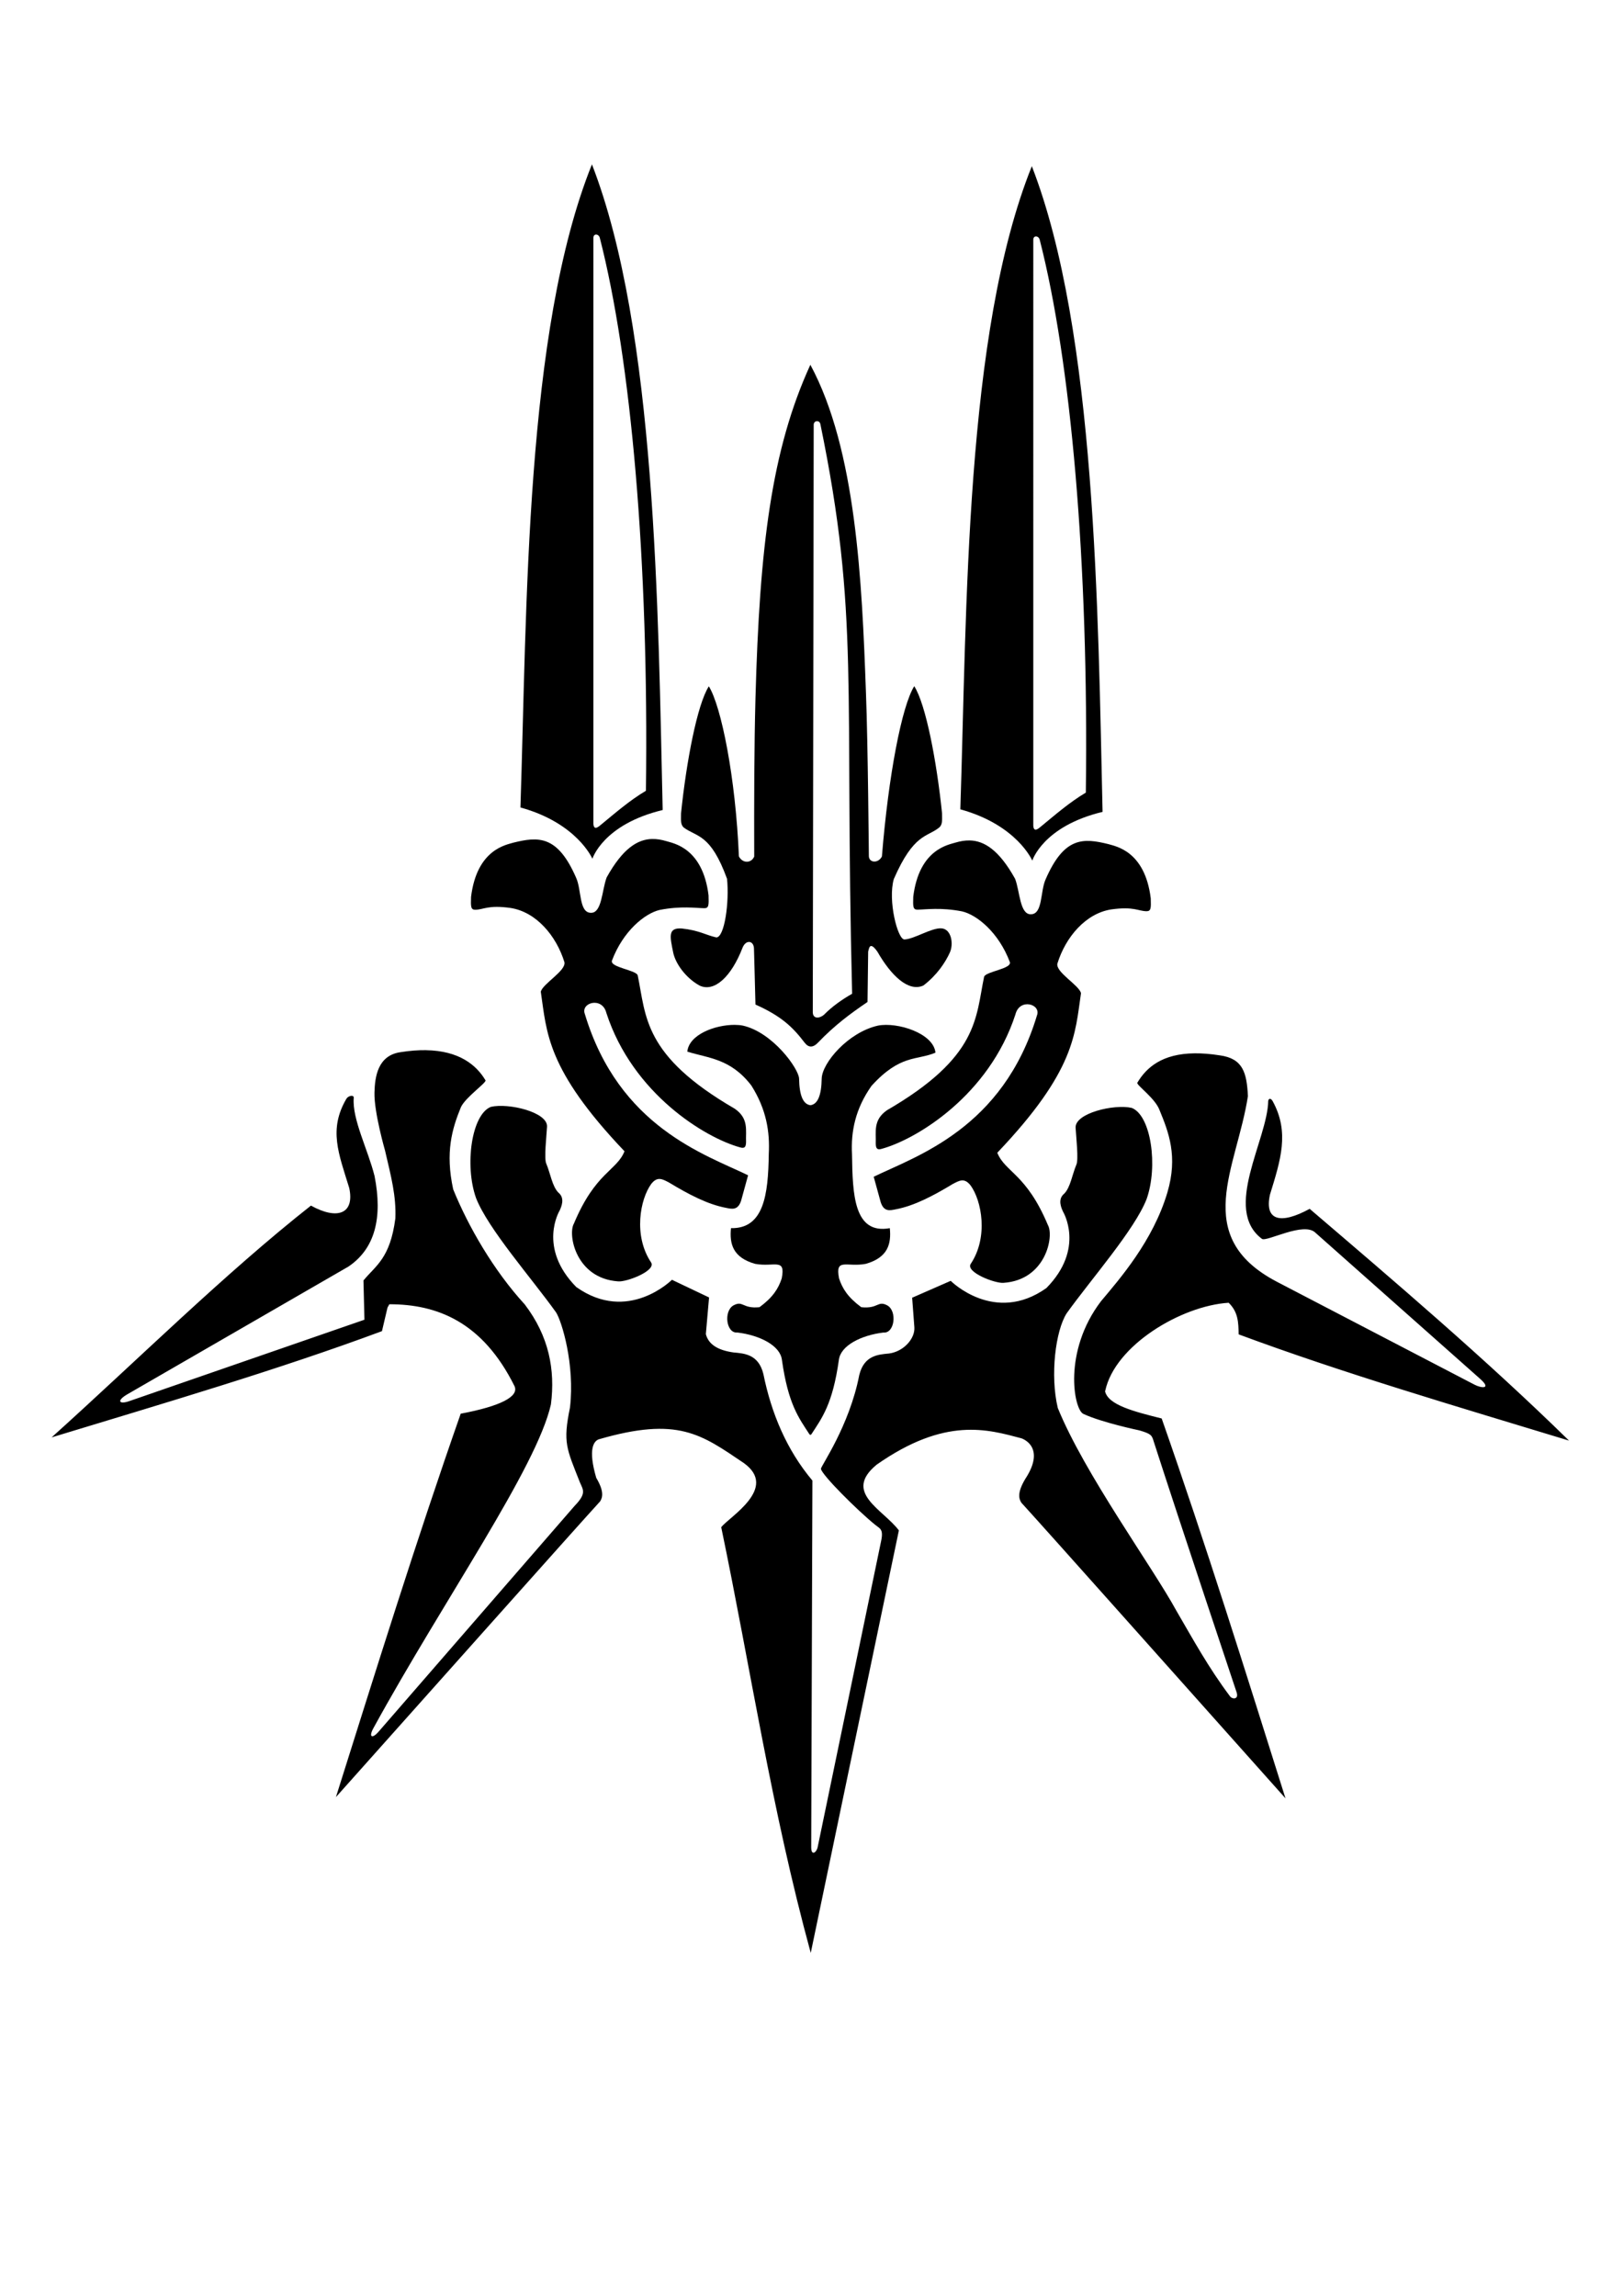
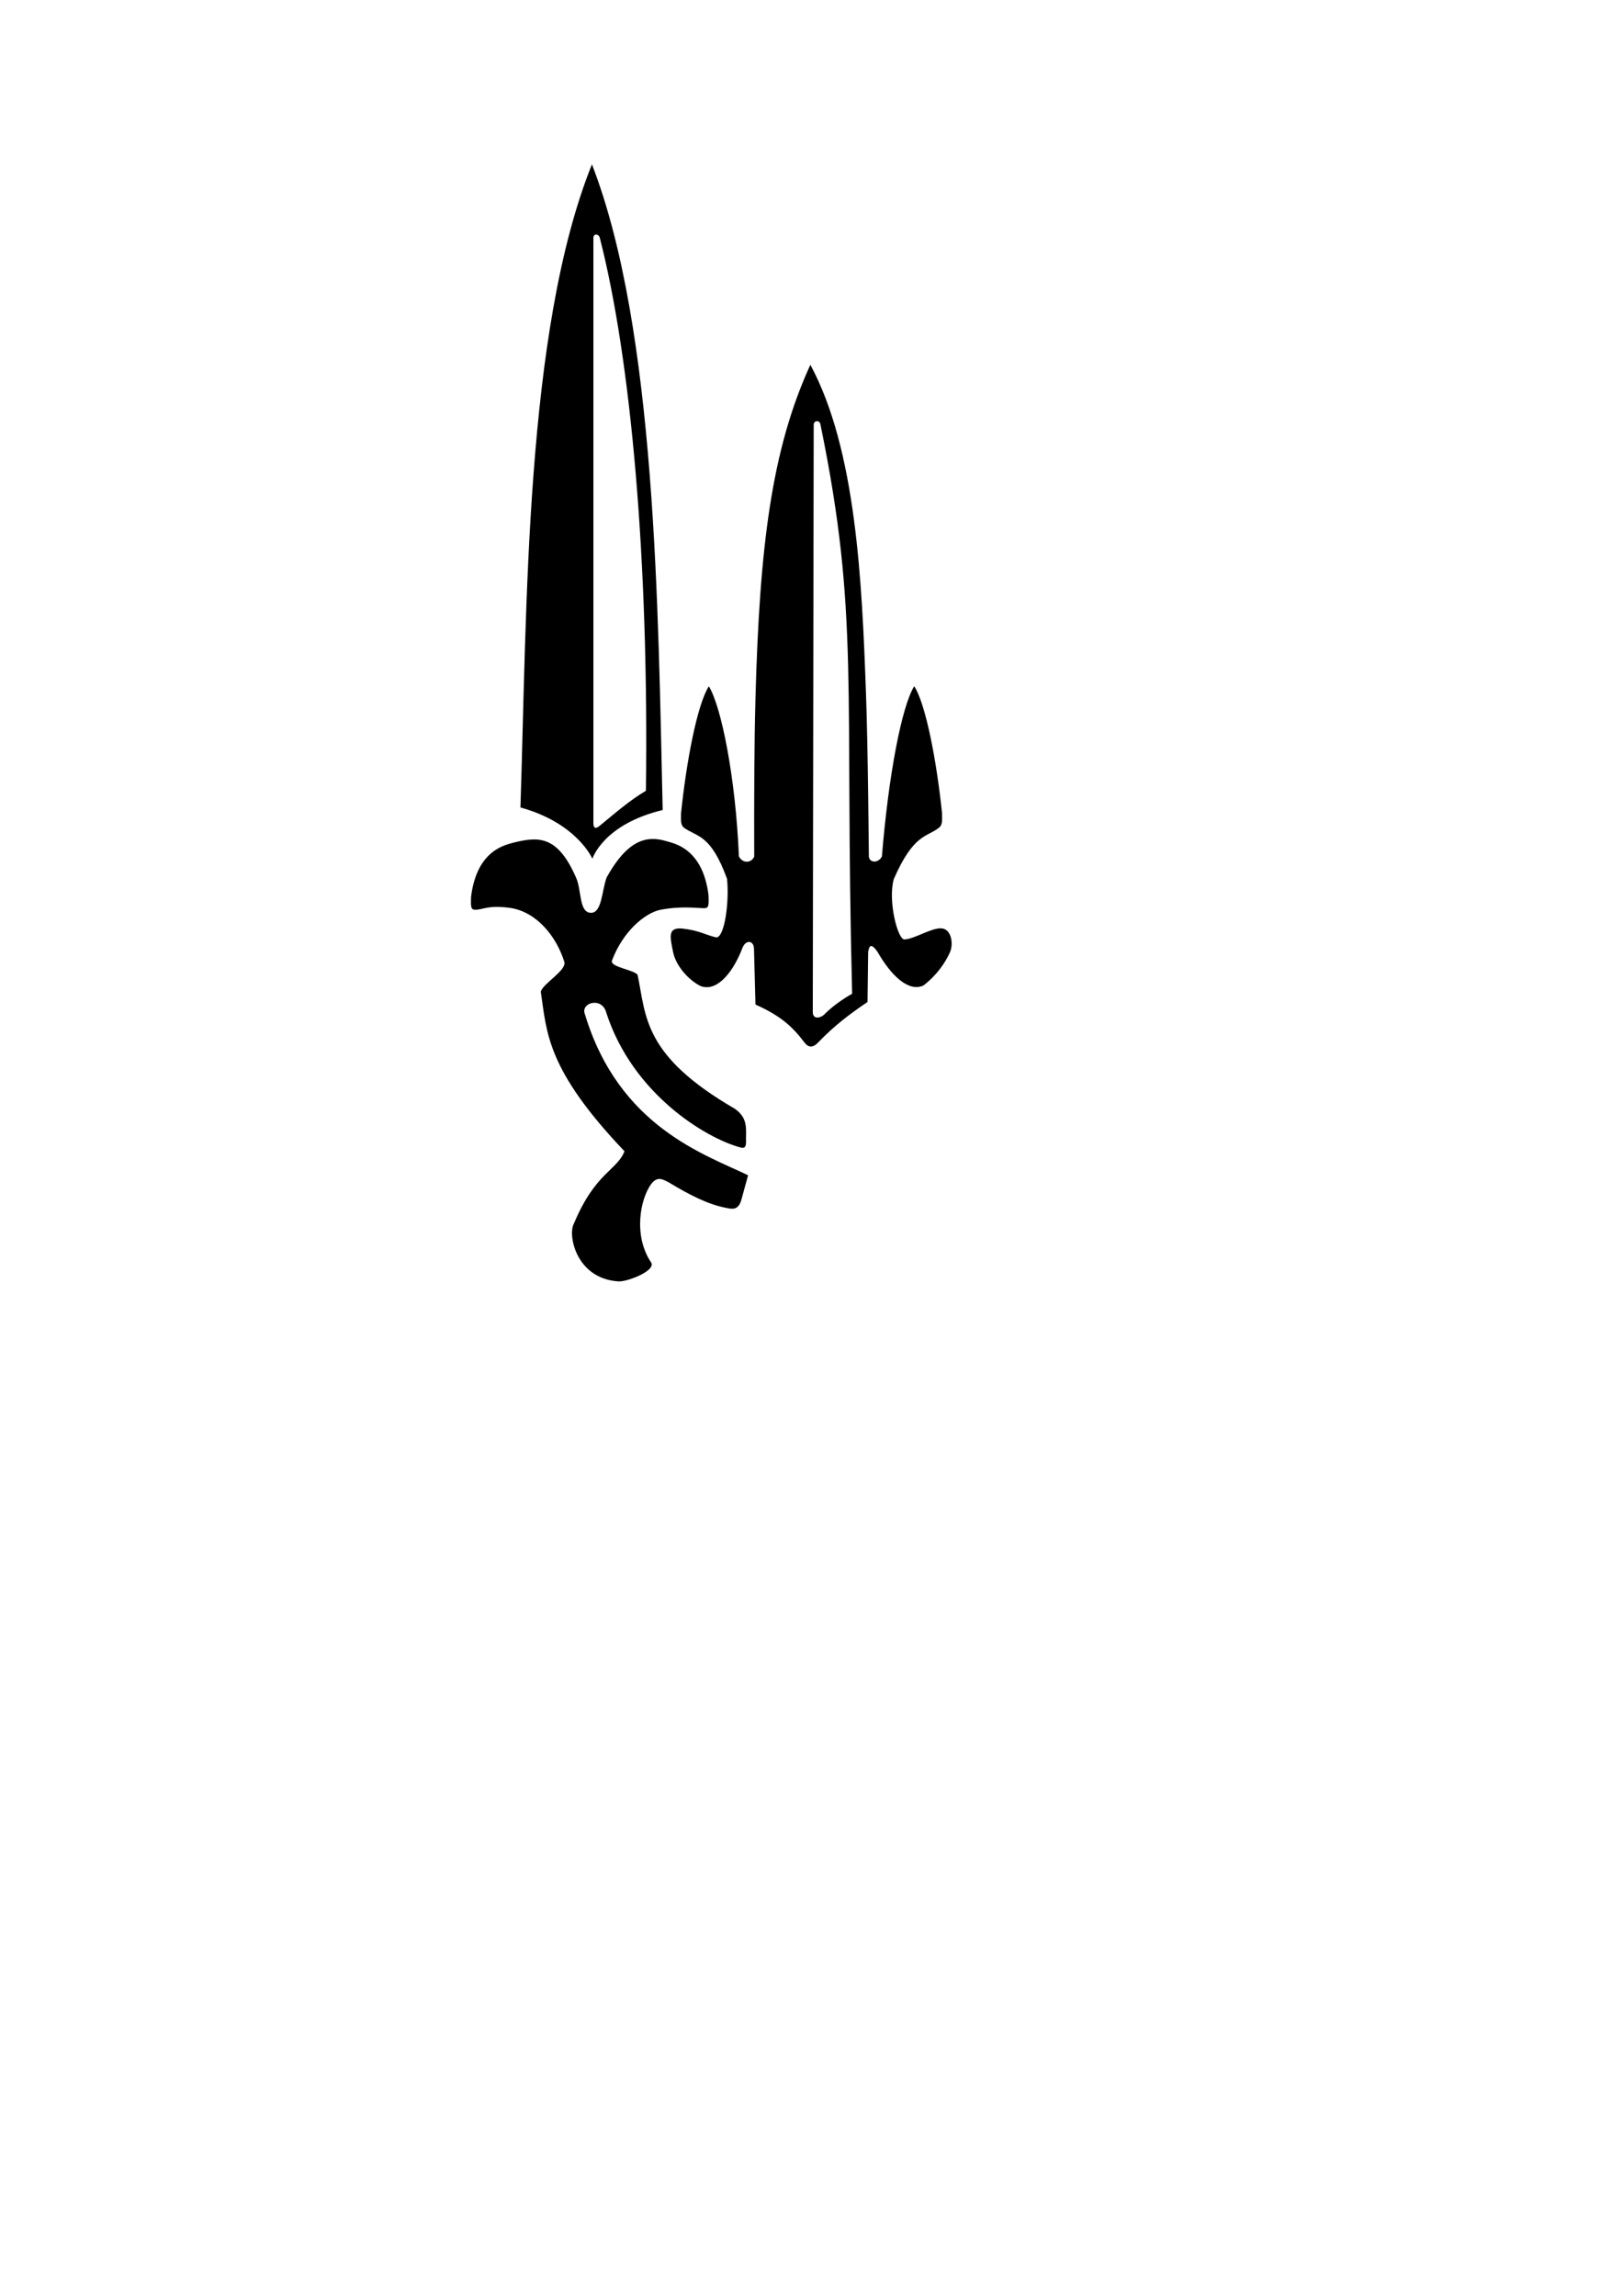
<svg xmlns="http://www.w3.org/2000/svg" xmlns:ns1="http://www.inkscape.org/namespaces/inkscape" xmlns:ns2="http://sodipodi.sourceforge.net/DTD/sodipodi-0.dtd" width="210mm" height="297mm" viewBox="0 0 210 297" version="1.1" id="svg1" xml:space="preserve" ns1:version="1.4 (e7c3feb100, 2024-10-09)" ns2:docname="YORHA_clear.svg">
  <ns2:namedview id="namedview1" pagecolor="#ffffff" bordercolor="#000000" borderopacity="0.25" ns1:showpageshadow="2" ns1:pageopacity="0.0" ns1:pagecheckerboard="0" ns1:deskcolor="#d1d1d1" ns1:document-units="mm" showguides="true" ns1:zoom="0.35925762" ns1:cx="304.7952" ns1:cy="471.80627" ns1:window-width="1240" ns1:window-height="1020" ns1:window-x="0" ns1:window-y="0" ns1:window-maximized="1" ns1:current-layer="svg1" />
  <defs id="defs1">
    <ns1:path-effect effect="fillet_chamfer" id="path-effect2" is_visible="true" lpeversion="1" nodesatellites_param="F,0,0,1,0,0,0,1 @ F,0,0,1,0,0.54,0,1 @ F,0,0,1,0,0,0,1" radius="0" unit="px" method="auto" mode="F" chamfer_steps="1" flexible="false" use_knot_distance="true" apply_no_radius="true" apply_with_radius="true" only_selected="false" hide_knots="false" />
  </defs>
  <g ns1:groupmode="layer" id="layer2-6" ns1:label="Final" transform="translate(0.003,-0.082)" style="display:inline">
-     <path id="path5" style="display:inline;fill:#000000;fill-opacity:1;stroke:none;stroke-width:0.1;stroke-dasharray:none;stroke-opacity:1" d="m 95.08,132.582 c -2.58,-0.011 -5.932,1.264 -6.149,3.464 2.778,0.866 5.612,0.898 8.289,4.388 1.936,3.073 2.407,5.961 2.251,8.88 -0.069,5.231 -0.643,9.661 -4.89,9.567 -0.2,2.019 0.226,3.796 3.119,4.617 2.475,0.462 3.982,-0.841 3.447,1.888 -0.429,1.299 -1.129,2.434 -2.875,3.72 -2.229,0.233 -2.108,-0.921 -3.383,-0.225 -1.282,0.746 -0.932,3.648 0.526,3.502 2.887,0.348 5.53,1.684 5.757,3.533 0.808,5.743 2.184,7.515 3.566,9.638 0.063,0.092 0.161,0.089 0.238,0.003 1.381,-2.122 2.758,-3.894 3.566,-9.637 0.226,-1.849 2.87,-3.185 5.757,-3.534 1.458,0.146 1.809,-2.756 0.526,-3.502 -1.275,-0.696 -1.154,0.459 -3.383,0.225 -1.746,-1.286 -2.446,-2.421 -2.875,-3.72 -0.535,-2.728 0.972,-1.426 3.447,-1.888 2.893,-0.821 3.319,-2.597 3.119,-4.617 -4.645,0.838 -4.822,-4.337 -4.891,-9.567 -0.155,-2.919 0.418,-5.858 2.521,-8.841 3.742,-4.119 5.845,-3.265 8.276,-4.297 -0.247,-2.515 -4.926,-3.989 -7.436,-3.5 -3.868,0.865 -7.243,4.842 -7.284,6.864 -0.034,2.088 -0.485,3.304 -1.453,3.434 -0.981,-0.117 -1.438,-1.335 -1.472,-3.436 -0.04,-1.287 -3.416,-5.999 -7.284,-6.864 -0.314,-0.061 -0.662,-0.091 -1.03,-0.093 z" ns2:nodetypes="scccccccccccccccccccccccccccss" transform="translate(-0.003,0.082)" />
    <path id="path4" style="display:inline;fill:#000000;fill-opacity:1;stroke:none;stroke-width:0.1;stroke-dasharray:none;stroke-opacity:1" d="m 104.853,47.189 c -5.025,10.976 -6.568,23.469 -7.102,43.11 -0.168,6.157 -0.185,13.609 -0.164,20.52 -6.22e-4,-0.002 -8.79e-4,-0.003 -0.002,-0.005 -0.386,0.891 -1.513,0.894 -1.979,-0.028 -0.425,-10.241 -2.294,-19.449 -3.891,-22 -1.512,2.373 -2.912,9.776 -3.597,16.442 -0.015,0.986 -0.05,1.425 0.332,1.813 1.725,1.287 3.47,0.759 5.621,6.646 0.309,3.001 -0.317,7.567 -1.383,7.585 -1.368,-0.304 -2.226,-0.92 -4.484,-1.158 -1.835,-0.119 -1.509,1.082 -1.099,3.115 0.274,1.357 1.561,3.257 3.431,4.281 1.908,0.873 4.093,-1.152 5.547,-4.921 0.423,-1.03 1.378,-0.936 1.468,0.032 0.007,-0.066 0.198,7.334 0.198,7.334 3.283,1.472 4.761,2.83 6.36,4.929 0.491,0.644 1.065,0.689 1.727,0 2.149,-2.239 4.142,-3.72 6.413,-5.263 0,0 0.045,-2.959 0.087,-6.861 0.013,0.121 0.021,0.22 0.035,0.344 0.09,-0.968 0.478,-0.954 1.149,0 1.791,3.141 4.045,5.262 5.954,4.388 1.775,-1.348 2.864,-3.019 3.432,-4.28 0.496,-1.101 0.202,-3.033 -1.1,-3.116 -1.302,-0.082 -3.503,1.392 -4.78,1.436 -0.884,0.03 -2.167,-5.054 -1.377,-7.81 2.607,-5.975 4.308,-5.376 5.91,-6.698 0.383,-0.389 0.348,-0.828 0.332,-1.814 -0.685,-6.666 -2.085,-14.068 -3.597,-16.442 -1.597,2.551 -3.333,11.467 -4.183,22.029 -0.466,0.921 -1.631,0.836 -1.686,0 -0.01,0.148 -0.113,-14.414 -0.383,-21.266 -0.51,-14.193 -1.251,-31.349 -7.191,-42.342 z m 0.817,7.299 c 0.2,-0.019 0.416,0.082 0.479,0.377 5.094,24.787 3.102,33.823 4.108,73.692 -1.321,0.753 -2.585,1.644 -3.651,2.726 -0.559,0.479 -1.49,0.593 -1.44,-0.448 l 0.119,-75.868 c 4.7e-4,-0.3 0.186,-0.461 0.386,-0.48 z" ns2:nodetypes="cscccccccccsccccsscccccsssccccccccscccccs" transform="translate(-0.003,0.082)" />
    <path id="path1-2" style="display:inline;fill:#000000;fill-opacity:1;stroke:none;stroke-width:0.265;stroke-opacity:1" d="m 76.588,21.344 c -8.666,21.554 -8.402,57.484 -9.251,83.197 7.342,2.023 9.311,6.636 9.311,6.636 0,0 1.376,-4.454 9.093,-6.306 C 85.153,79.176 84.898,42.735 76.588,21.344 Z m 0.552,9.083 c 0.19,0.007 0.398,0.157 0.467,0.427 4.023,15.691 6.356,41.586 5.968,71.525 -2.157,1.282 -4.001,2.906 -5.904,4.466 -0.559,0.479 -0.943,0.525 -0.894,-0.516 V 30.854 c 0,-0.3 0.173,-0.435 0.363,-0.427 z" />
-     <path id="path1-2-0" style="fill:#000000;fill-opacity:1;stroke:none;stroke-width:0.265;stroke-opacity:1" d="m 133.506,21.584 c -8.666,21.554 -8.402,57.484 -9.251,83.197 7.342,2.023 9.311,6.636 9.311,6.636 0,0 1.376,-4.454 9.093,-6.306 -0.588,-25.696 -0.842,-62.137 -9.152,-83.527 z m 0.552,9.083 c 0.19,0.007 0.398,0.157 0.467,0.427 4.023,15.691 6.356,41.586 5.968,71.525 -2.157,1.282 -4.001,2.906 -5.904,4.466 -0.559,0.479 -0.943,0.525 -0.894,-0.516 V 31.094 c 0,-0.3 0.173,-0.435 0.363,-0.427 z" />
    <path id="path2" style="display:inline;fill:#000000;fill-opacity:1;stroke:none;stroke-width:0.1;stroke-opacity:1" d="m 84.377,108.536 c -1.859,0.041 -3.787,1.2 -5.878,4.966 -0.625,1.64 -0.602,4.632 -2.048,4.586 -1.555,-0.023 -1.189,-2.972 -1.907,-4.536 -2.407,-5.532 -4.892,-5.339 -8.13,-4.537 -0.885,0.281 -4.709,0.84 -5.465,7.016 -0.037,1.229 -0.051,1.671 0.554,1.661 1.082,-0.016 1.623,-0.639 4.541,-0.235 3.319,0.506 5.925,3.578 6.987,7.017 0.225,1.123 -2.81,2.783 -3.057,3.822 0.779,5.249 0.704,10.006 10.83,20.64 -1.002,2.517 -3.769,2.716 -6.549,9.362 -0.812,1.404 0.246,7.099 5.736,7.468 1.066,0.108 4.933,-1.365 4.256,-2.446 -2.32,-3.465 -1.424,-8.201 0.026,-10.172 0.798,-1.002 1.436,-0.62 2.319,-0.153 2.469,1.489 4.94,2.809 7.367,3.263 0.739,0.153 1.53,0.347 1.937,-0.943 l 0.9,-3.272 c -5.542,-2.69 -16.713,-6.241 -21.121,-20.861 -0.575,-1.483 2.251,-2.296 2.785,-0.134 3.407,10.459 12.791,16.153 17.308,17.385 0.652,0.199 0.745,-0.146 0.765,-0.688 -0.064,-1.484 0.387,-3.028 -1.453,-4.308 -11.91,-6.907 -11.461,-11.966 -12.567,-17.257 -0.175,-0.688 -3.603,-1.023 -3.333,-1.907 1.442,-3.839 4.268,-6.118 6.186,-6.561 2.744,-0.535 4.679,-0.237 5.76,-0.221 0.605,0.01 0.591,-0.433 0.554,-1.662 -0.756,-6.176 -4.58,-6.734 -5.465,-7.015 -0.607,-0.18 -1.219,-0.291 -1.839,-0.277 z" ns2:nodetypes="ccccccccccccccccccccccccccccccc" transform="translate(-0.003,0.082)" />
-     <path id="path2-2" style="display:inline;fill:#000000;fill-opacity:1;stroke:none;stroke-width:0.1;stroke-opacity:1" d="m 125.467,108.725 c 1.859,0.041 3.787,1.2 5.878,4.966 0.625,1.64 0.602,4.632 2.048,4.586 1.555,-0.023 1.188,-2.972 1.907,-4.536 2.407,-5.532 4.892,-5.339 8.13,-4.537 0.885,0.281 4.709,0.84 5.465,7.016 0.037,1.229 0.051,1.671 -0.554,1.661 -1.082,-0.016 -1.623,-0.639 -4.541,-0.235 -3.319,0.506 -5.925,3.578 -6.987,7.017 -0.225,1.123 2.81,2.783 3.057,3.822 -0.779,5.249 -0.704,10.006 -10.83,20.64 1.002,2.517 3.769,2.716 6.549,9.362 0.812,1.404 -0.246,7.099 -5.736,7.468 -1.067,0.108 -4.933,-1.365 -4.256,-2.446 2.32,-3.465 1.424,-8.201 -0.026,-10.172 -0.798,-1.002 -1.436,-0.62 -2.319,-0.153 -2.469,1.489 -4.94,2.809 -7.367,3.263 -0.739,0.153 -1.53,0.347 -1.937,-0.943 l -0.9,-3.272 c 5.542,-2.69 16.712,-6.241 21.121,-20.861 0.575,-1.483 -2.251,-2.296 -2.785,-0.134 -3.407,10.459 -12.791,16.153 -17.308,17.385 -0.652,0.199 -0.745,-0.146 -0.765,-0.688 0.064,-1.484 -0.387,-3.028 1.453,-4.308 11.91,-6.907 11.461,-11.966 12.567,-17.257 0.175,-0.688 3.603,-1.023 3.333,-1.907 -1.442,-3.839 -4.268,-6.118 -6.186,-6.561 -2.744,-0.535 -4.679,-0.237 -5.76,-0.221 -0.605,0.01 -0.591,-0.433 -0.554,-1.662 0.756,-6.176 4.58,-6.734 5.465,-7.015 0.607,-0.18 1.219,-0.291 1.839,-0.277 z" ns2:nodetypes="ccccccccccccccccccccccccccccccc" transform="translate(-0.003,0.082)" />
-     <path id="path8" style="display:inline;fill:#000000;fill-opacity:1;stroke:none;stroke-width:0.1;stroke-opacity:1" d="m 55.13,135.856 5.17e-4,5.1e-4 c -0.982,-0.015 -2.071,0.063 -3.279,0.254 -2.976,0.411 -3.346,3.178 -3.399,5.228 -0.065,2.546 1.37,7.515 1.37,7.515 0.792,3.4 1.449,5.848 1.333,8.77 -0.682,5.205 -2.548,6.094 -4.128,8.026 l 0.128,5.077 -30.43,10.532 c -1.361,0.471 -1.657,-0.071 -0.239,-0.89 l 28.592,-16.514 c 3.45,-2.323 4.447,-6.319 3.385,-11.719 -0.861,-3.43 -2.911,-7.352 -2.694,-10.096 0.048,-0.464 -0.716,-0.295 -0.949,0.103 -2.326,3.973 -1.012,7.056 0.366,11.541 0.72,3.335 -1.518,4.184 -4.954,2.28 C 29.009,164.817 17.899,175.846 6.676,185.951 21.206,181.53 35.928,177.218 49.422,172.205 l 0.718,-3.051 0.238,-0.428 c 6.133,-0.003 12.043,2.234 16.194,10.592 0.611,1.333 -1.76,2.586 -6.96,3.566 -5.769,16.453 -10.989,33.25 -16.147,49.601 11.394,-12.751 30.904,-34.67 34.182,-38.254 0.31,-0.492 0.562,-1.272 -0.498,-3.046 -1.116,-3.813 -0.276,-4.747 0.305,-4.98 10.297,-2.995 13.283,-0.649 18.804,3.073 4.478,3.237 -1.861,6.924 -2.939,8.287 3.82,18.351 6.492,36.444 11.583,55.078 l 11.404,-54.66 c -2.064,-2.745 -7.272,-4.894 -2.871,-8.507 8.89,-6.233 14.395,-4.552 18.712,-3.412 0,0 3.305,1.022 0.5,5.282 -1.059,1.774 -0.808,2.554 -0.498,3.046 3.278,3.584 22.788,25.503 34.182,38.255 -5.158,-16.351 -10.252,-32.691 -16.021,-49.144 -3.592,-0.901 -6.959,-1.748 -7.333,-3.55 l 0.028,-0.017 c 1.232,-5.858 9.808,-11.015 15.97,-11.403 1.228,1.187 1.268,2.522 1.294,4.087 13.494,5.013 28.215,9.326 42.746,13.746 -10.785,-10.565 -22.668,-20.675 -33.557,-29.985 -3.791,2.07 -5.861,1.514 -5.142,-1.821 1.378,-4.485 2.569,-8.07 0.356,-12.107 -0.205,-0.374 -0.505,-0.413 -0.575,-0.044 -0.094,5.058 -5.922,14.036 -0.811,17.859 0.614,0.422 5.436,-2.287 6.928,-0.786 l 21.298,18.891 c 1.521,1.349 0.174,1.223 -0.713,0.762 l -25.622,-13.339 c -11.133,-5.867 -5.138,-14.707 -3.709,-23.993 -0.15,-3.061 -0.654,-4.863 -3.63,-5.275 -1.208,-0.191 -2.286,-0.274 -3.251,-0.264 -4.183,0.041 -6.238,1.8 -7.427,3.804 -0.152,0.292 2.317,2.002 2.879,3.553 1.155,2.814 2.406,5.944 1.005,10.66 -1.858,6.253 -6.17,11.172 -8.579,14.045 -4.954,6.494 -3.528,13.999 -2.298,14.578 2.38,1.122 7.268,2.141 7.268,2.141 1.504,0.443 1.608,0.621 1.839,1.417 3.527,10.946 10.637,32.161 10.736,32.479 0.305,0.987 -0.63,0.877 -0.874,0.483 -2.774,-3.701 -4.73,-7.283 -6.908,-11.023 -3.13,-5.737 -11.897,-17.744 -15.36,-26.258 -1.009,-4.219 -0.296,-9.963 1.135,-12.227 3.184,-4.449 8.797,-10.809 10.355,-14.793 1.509,-4.245 0.58,-10.826 -1.921,-11.798 -2.265,-0.53 -7.364,0.677 -7.264,2.563 0.065,1.216 0.412,4.177 0.089,4.804 -0.524,1.245 -0.767,2.946 -1.572,3.736 -0.886,0.729 -0.353,1.857 -0.148,2.313 0,0 2.904,4.766 -2.154,9.893 -6.703,4.758 -12.377,-0.937 -12.377,-0.937 l -4.988,2.184 0.287,3.821 c 0.107,1.422 -1.332,3.127 -3.275,3.395 -1.394,0.131 -3.225,0.231 -3.855,2.787 -1.273,6.591 -4.995,11.816 -4.958,12.132 0.088,0.762 4.721,5.388 7.063,7.278 0.557,0.449 1.046,0.514 0.734,2.015 l -8.221,39.648 c -0.144,0.697 -0.839,1.204 -0.835,0 l 0.156,-47.422 c -3.346,-3.983 -5.316,-8.717 -6.345,-13.787 -0.63,-2.557 -2.461,-2.657 -3.855,-2.787 -1.943,-0.268 -3.237,-0.99 -3.588,-2.372 l 0.415,-4.744 -4.804,-2.284 c 0,0 -5.673,5.695 -12.376,0.937 -5.058,-5.127 -2.154,-9.893 -2.154,-9.893 0.205,-0.456 0.737,-1.584 -0.148,-2.313 -0.805,-0.79 -1.048,-2.491 -1.571,-3.736 -0.323,-0.628 0.024,-3.588 0.089,-4.804 0.1,-1.887 -4.998,-3.093 -7.263,-2.563 -2.501,0.973 -3.431,7.553 -1.922,11.798 1.558,3.984 7.171,10.343 10.355,14.793 0.73,1.137 2.447,6.701 1.8,12.305 -0.942,4.576 -0.44,5.303 1.289,9.696 0.412,0.958 0.88,1.411 -0.695,3.032 l -25.394,29.247 c -0.74,0.852 -1.313,0.737 -0.631,-0.505 9.09,-16.578 21.114,-33.663 22.965,-41.88 0.568,-4.479 -0.254,-8.821 -3.392,-12.934 -4.019,-4.38 -7.305,-10.077 -9.251,-14.874 -1.053,-4.806 -0.15,-7.846 1.005,-10.66 0.632,-1.293 3.324,-3.157 3.172,-3.449 -1.189,-2.005 -3.437,-3.832 -7.692,-3.899 z" ns2:nodetypes="cccscccccccccsccccccccccccccccccccccccccccccccccccccccccccccscccccccccccccccccscccccccccccccscccccccsccccccc" transform="translate(-0.003,0.082)" />
  </g>
</svg>